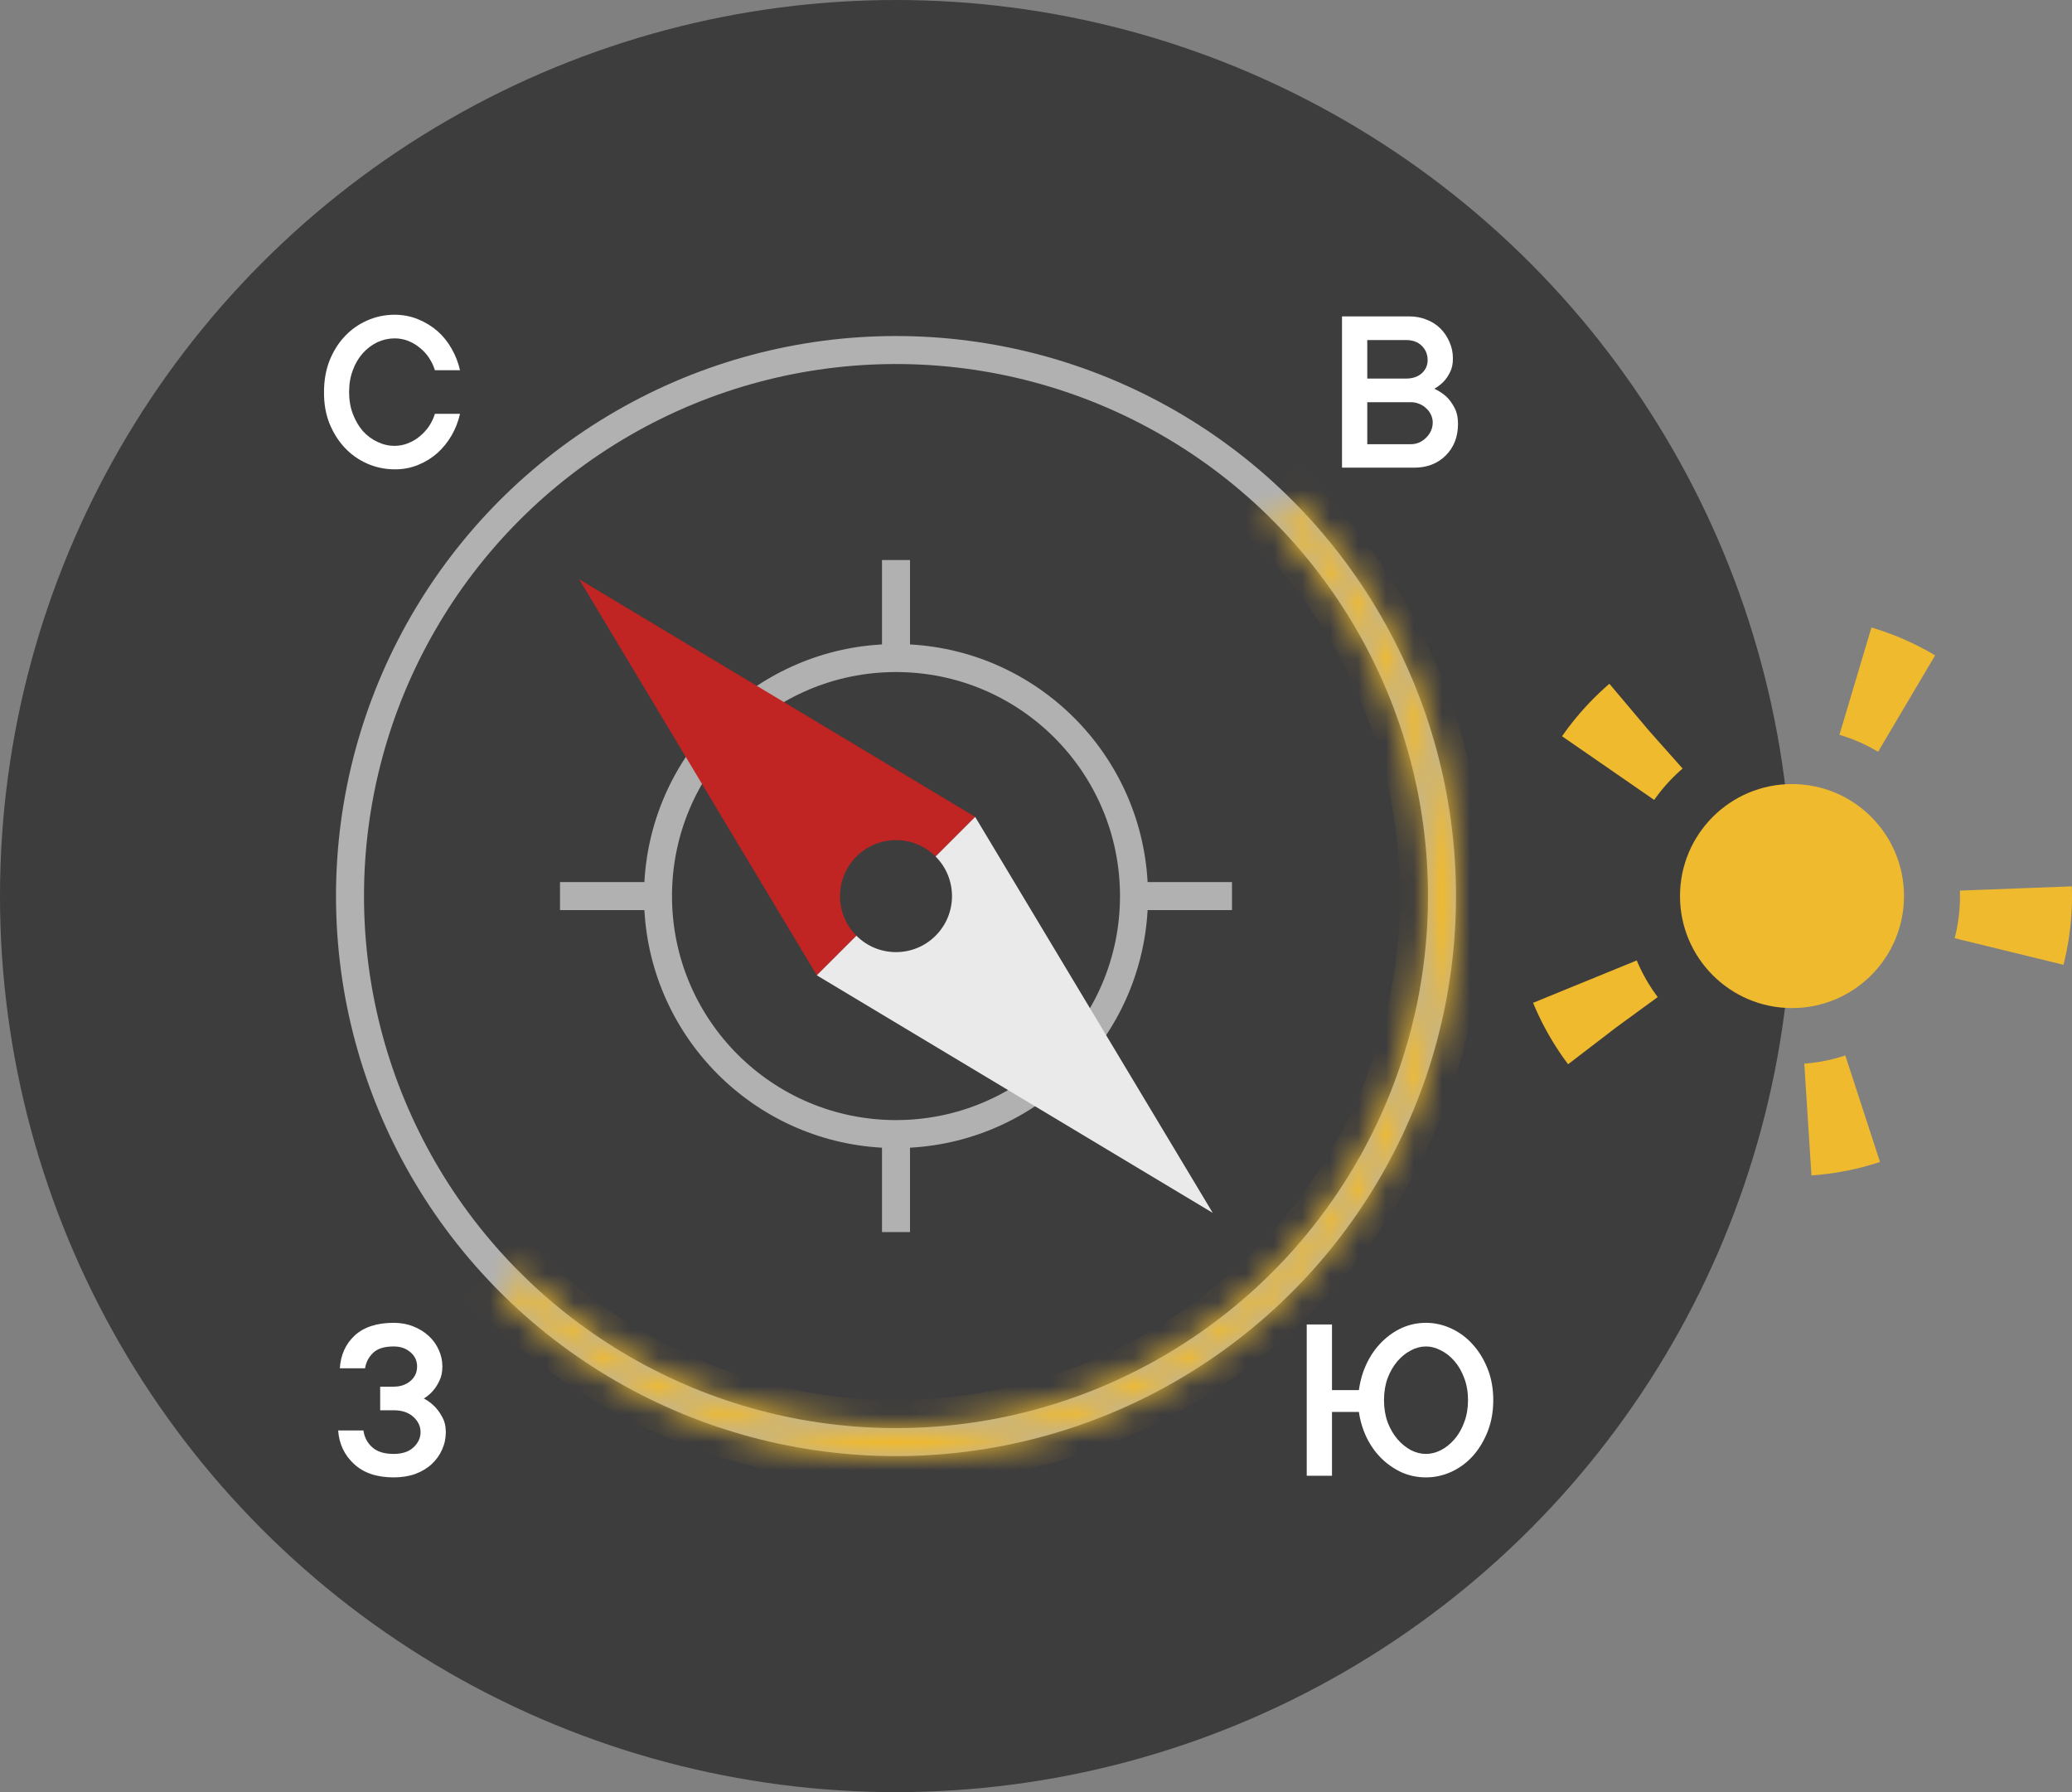
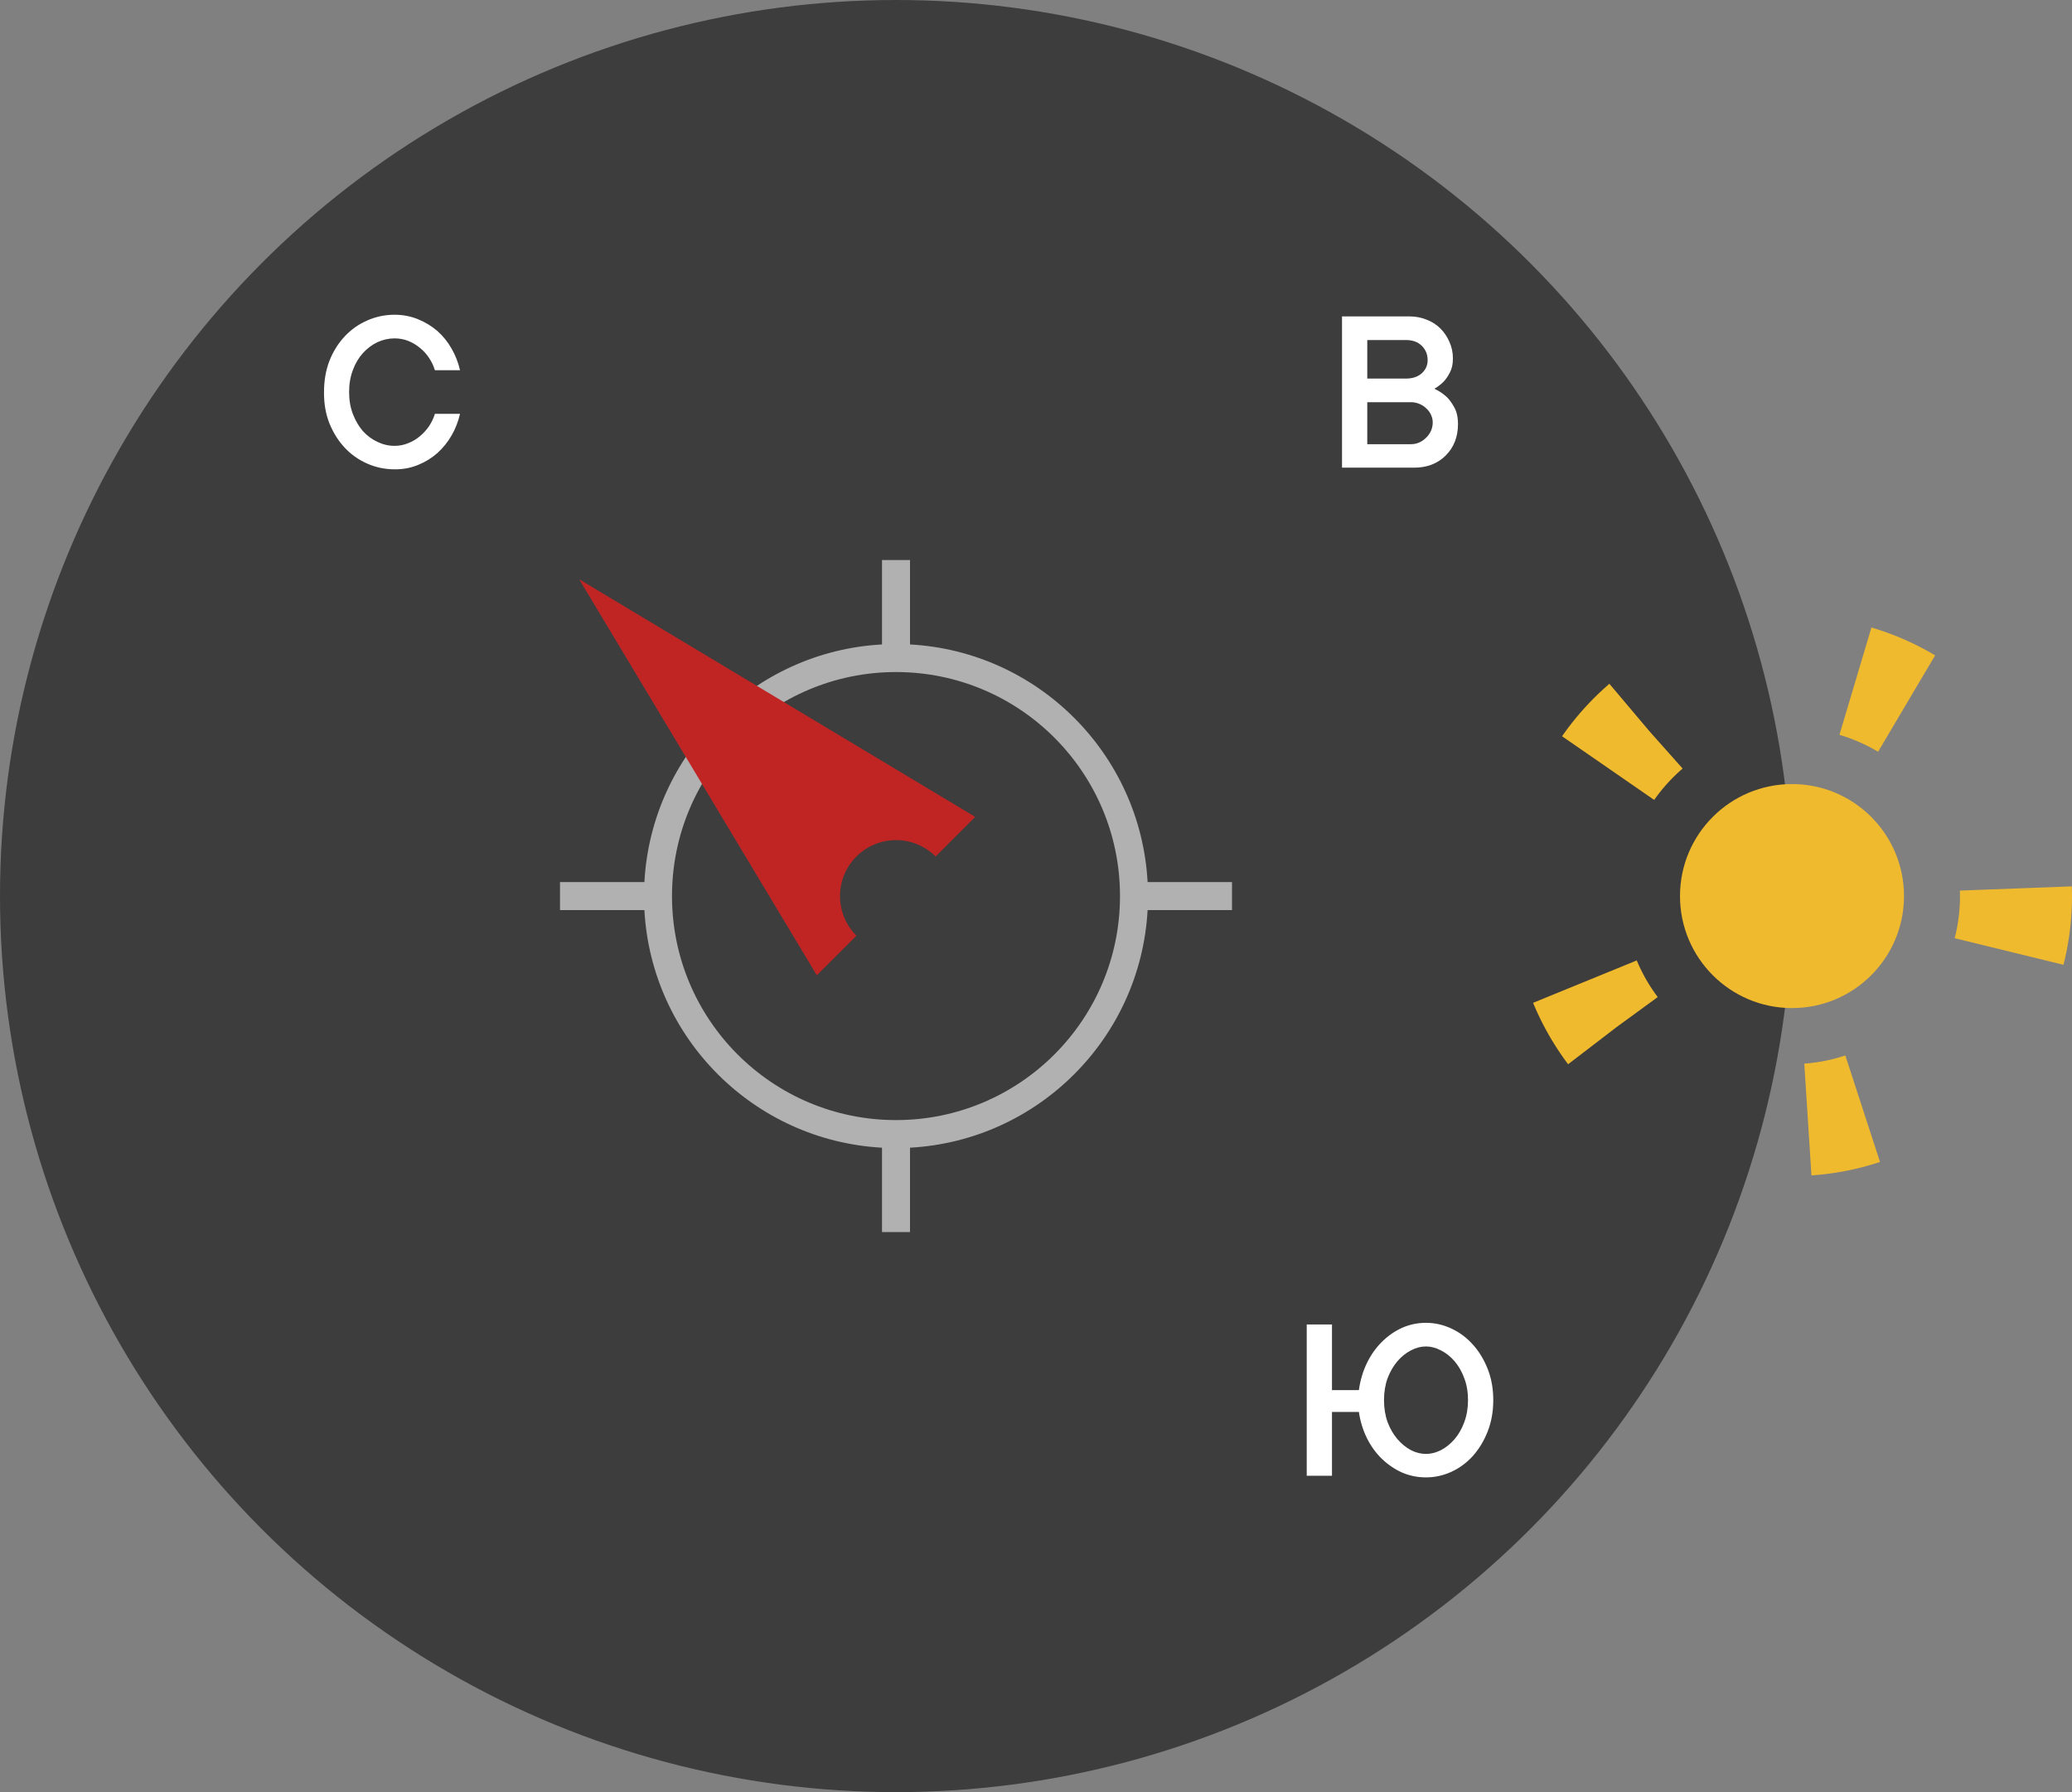
<svg xmlns="http://www.w3.org/2000/svg" width="74" height="64" viewBox="0 0 74 64" fill="none">
  <rect x="0" y="0" width="74" height="64" fill="#808080" stroke="none" />
  <circle opacity="0.8" cx="32" cy="32" r="32" fill="#2D2C2C" />
-   <circle cx="32" cy="32" r="19.5" stroke="#B1B1B1" />
-   <path d="M15.137 49.941C15.281 50.02 15.41 50.115 15.523 50.228C15.621 50.326 15.711 50.451 15.793 50.603C15.879 50.756 15.922 50.935 15.922 51.143C15.922 51.365 15.877 51.574 15.787 51.77C15.701 51.965 15.578 52.137 15.418 52.285C15.258 52.434 15.062 52.551 14.832 52.637C14.605 52.719 14.348 52.76 14.059 52.76C13.457 52.76 12.984 52.6 12.641 52.279C12.297 51.959 12.109 51.56 12.078 51.084H12.98C13.012 51.322 13.115 51.522 13.291 51.682C13.467 51.842 13.723 51.922 14.059 51.922C14.363 51.922 14.6 51.844 14.768 51.688C14.935 51.531 15.02 51.35 15.02 51.143C15.02 50.935 14.934 50.754 14.762 50.598C14.59 50.441 14.355 50.363 14.059 50.363H13.578V49.52H14.059C14.297 49.52 14.496 49.453 14.656 49.32C14.816 49.184 14.896 49.01 14.896 48.799C14.896 48.592 14.816 48.422 14.656 48.289C14.5 48.152 14.301 48.084 14.059 48.084C13.723 48.084 13.477 48.162 13.32 48.318C13.164 48.471 13.07 48.652 13.039 48.863H12.137C12.168 48.383 12.346 47.992 12.67 47.691C12.998 47.391 13.461 47.24 14.059 47.24C14.316 47.24 14.551 47.283 14.762 47.369C14.973 47.451 15.156 47.565 15.312 47.709C15.469 47.853 15.588 48.02 15.67 48.207C15.756 48.395 15.799 48.592 15.799 48.799C15.799 48.998 15.764 49.168 15.693 49.309C15.627 49.449 15.551 49.568 15.465 49.666C15.367 49.779 15.258 49.871 15.137 49.941Z" fill="white" />
  <path d="M46.669 47.299H47.571V49.643H48.532C48.579 49.299 48.673 48.98 48.813 48.688C48.954 48.395 49.132 48.141 49.347 47.926C49.562 47.711 49.802 47.543 50.067 47.422C50.337 47.301 50.624 47.24 50.929 47.24C51.241 47.24 51.544 47.309 51.837 47.445C52.13 47.582 52.386 47.773 52.605 48.02C52.823 48.262 52.999 48.551 53.132 48.887C53.265 49.223 53.331 49.594 53.331 50C53.331 50.406 53.265 50.779 53.132 51.119C52.999 51.455 52.823 51.746 52.605 51.992C52.386 52.234 52.13 52.424 51.837 52.56C51.544 52.693 51.241 52.76 50.929 52.76C50.624 52.76 50.337 52.701 50.067 52.584C49.802 52.463 49.562 52.299 49.347 52.092C49.132 51.881 48.954 51.633 48.813 51.348C48.673 51.059 48.579 50.75 48.532 50.422H47.571V52.701H46.669V47.299ZM49.429 50C49.429 50.289 49.472 50.553 49.558 50.791C49.648 51.025 49.765 51.227 49.909 51.395C50.054 51.562 50.214 51.693 50.39 51.787C50.565 51.877 50.745 51.922 50.929 51.922C51.105 51.922 51.282 51.877 51.462 51.787C51.642 51.693 51.804 51.562 51.948 51.395C52.093 51.227 52.208 51.025 52.294 50.791C52.384 50.553 52.429 50.289 52.429 50C52.429 49.711 52.384 49.449 52.294 49.215C52.208 48.98 52.093 48.779 51.948 48.611C51.804 48.443 51.642 48.315 51.462 48.225C51.282 48.131 51.105 48.084 50.929 48.084C50.745 48.084 50.565 48.131 50.39 48.225C50.214 48.315 50.054 48.443 49.909 48.611C49.765 48.779 49.648 48.98 49.558 49.215C49.472 49.449 49.429 49.711 49.429 50Z" fill="white" />
  <path d="M51.227 13.883C51.38 13.953 51.52 14.045 51.649 14.158C51.755 14.256 51.851 14.385 51.937 14.545C52.026 14.701 52.071 14.9 52.071 15.143C52.071 15.6 51.925 15.975 51.632 16.268C51.339 16.557 50.964 16.701 50.507 16.701H47.929V11.299H50.331C50.554 11.299 50.761 11.338 50.952 11.416C51.144 11.49 51.308 11.596 51.444 11.732C51.581 11.869 51.688 12.029 51.767 12.213C51.849 12.396 51.89 12.592 51.89 12.799C51.89 12.998 51.855 13.164 51.784 13.297C51.718 13.43 51.642 13.541 51.556 13.631C51.458 13.729 51.349 13.812 51.227 13.883ZM48.831 12.143V13.52H50.208C50.446 13.52 50.636 13.457 50.776 13.332C50.917 13.203 50.987 13.047 50.987 12.863C50.987 12.656 50.917 12.484 50.776 12.348C50.64 12.211 50.45 12.143 50.208 12.143H48.831ZM50.39 15.863C50.597 15.863 50.778 15.785 50.935 15.629C51.091 15.473 51.169 15.291 51.169 15.084C51.169 14.994 51.149 14.906 51.11 14.82C51.071 14.73 51.015 14.652 50.94 14.586C50.87 14.516 50.786 14.461 50.688 14.422C50.595 14.383 50.495 14.363 50.39 14.363H48.831V15.863H50.39Z" fill="white" />
  <path d="M14.091 12.084C13.884 12.084 13.681 12.129 13.482 12.219C13.286 12.312 13.113 12.443 12.96 12.611C12.808 12.779 12.689 12.98 12.603 13.215C12.513 13.449 12.468 13.711 12.468 14C12.468 14.289 12.513 14.551 12.603 14.785C12.693 15.02 12.812 15.223 12.96 15.395C13.113 15.562 13.286 15.691 13.482 15.781C13.677 15.875 13.88 15.922 14.091 15.922C14.267 15.922 14.433 15.889 14.589 15.822C14.745 15.76 14.884 15.676 15.005 15.57C15.13 15.465 15.238 15.346 15.327 15.213C15.417 15.076 15.486 14.932 15.532 14.779H16.429C16.366 15.053 16.267 15.309 16.13 15.547C15.993 15.785 15.823 15.996 15.62 16.18C15.417 16.359 15.185 16.502 14.923 16.607C14.661 16.713 14.384 16.764 14.091 16.76C13.747 16.76 13.421 16.691 13.113 16.555C12.804 16.418 12.536 16.229 12.31 15.986C12.083 15.744 11.902 15.455 11.765 15.119C11.632 14.783 11.568 14.41 11.572 14C11.572 13.594 11.636 13.223 11.765 12.887C11.898 12.551 12.079 12.26 12.31 12.014C12.536 11.771 12.804 11.582 13.113 11.445C13.421 11.309 13.747 11.24 14.091 11.24C14.388 11.24 14.665 11.293 14.923 11.398C15.185 11.504 15.417 11.645 15.62 11.82C15.823 12 15.993 12.211 16.13 12.453C16.267 12.691 16.366 12.947 16.429 13.221H15.532C15.486 13.068 15.417 12.924 15.327 12.787C15.238 12.65 15.13 12.531 15.005 12.43C14.88 12.324 14.741 12.24 14.589 12.178C14.433 12.115 14.267 12.084 14.091 12.084Z" fill="white" />
  <path fill-rule="evenodd" clip-rule="evenodd" d="M24 32C24 27.582 27.582 24 32 24C36.418 24 40 27.582 40 32C40 36.418 36.418 40 32 40C27.582 40 24 36.418 24 32ZM23.014 32.5C23.264 37.072 26.927 40.736 31.5 40.986V44H32.5V40.986C37.072 40.736 40.736 37.072 40.986 32.5H44V31.5H40.986C40.736 26.927 37.072 23.264 32.5 23.014V20H31.5V23.014C26.927 23.264 23.264 26.927 23.014 31.5H20V32.5H23.014Z" fill="#B1B1B1" />
  <mask id="path-8-inside-1_7163_913" fill="white">
-     <path d="M17.858 46.142C21.609 49.893 26.696 52 32 52C37.304 52 42.391 49.893 46.142 46.142C49.893 42.391 52 37.304 52 32C52 26.696 49.893 21.609 46.142 17.858L45.435 18.565C48.998 22.128 51 26.961 51 32C51 37.039 48.998 41.872 45.435 45.435C41.872 48.998 37.039 51 32 51C26.961 51 22.128 48.998 18.565 45.435L17.858 46.142Z" />
-   </mask>
-   <path d="M17.858 46.142C21.609 49.893 26.696 52 32 52C37.304 52 42.391 49.893 46.142 46.142C49.893 42.391 52 37.304 52 32C52 26.696 49.893 21.609 46.142 17.858L45.435 18.565C48.998 22.128 51 26.961 51 32C51 37.039 48.998 41.872 45.435 45.435C41.872 48.998 37.039 51 32 51C26.961 51 22.128 48.998 18.565 45.435L17.858 46.142Z" stroke="#F0BA2E" stroke-width="2" mask="url(#path-8-inside-1_7163_913)" />
+     </mask>
  <path fill-rule="evenodd" clip-rule="evenodd" d="M34.828 29.172L20.686 20.687L29.172 34.829L30.586 33.415C29.805 32.634 29.805 31.368 30.586 30.587C31.367 29.806 32.633 29.806 33.414 30.587L34.828 29.172Z" fill="#C02524" />
-   <path fill-rule="evenodd" clip-rule="evenodd" d="M33.414 33.416C34.195 32.635 34.195 31.369 33.414 30.587L34.828 29.173L43.313 43.315L29.171 34.83L30.586 33.416C31.367 34.197 32.633 34.197 33.414 33.416Z" fill="#EAEAEA" />
  <circle cx="64" cy="32" r="4" fill="#F0BA2E" />
  <circle cx="64" cy="32" r="8" stroke="#F0BA2E" stroke-width="4" stroke-dasharray="2 8" />
</svg>